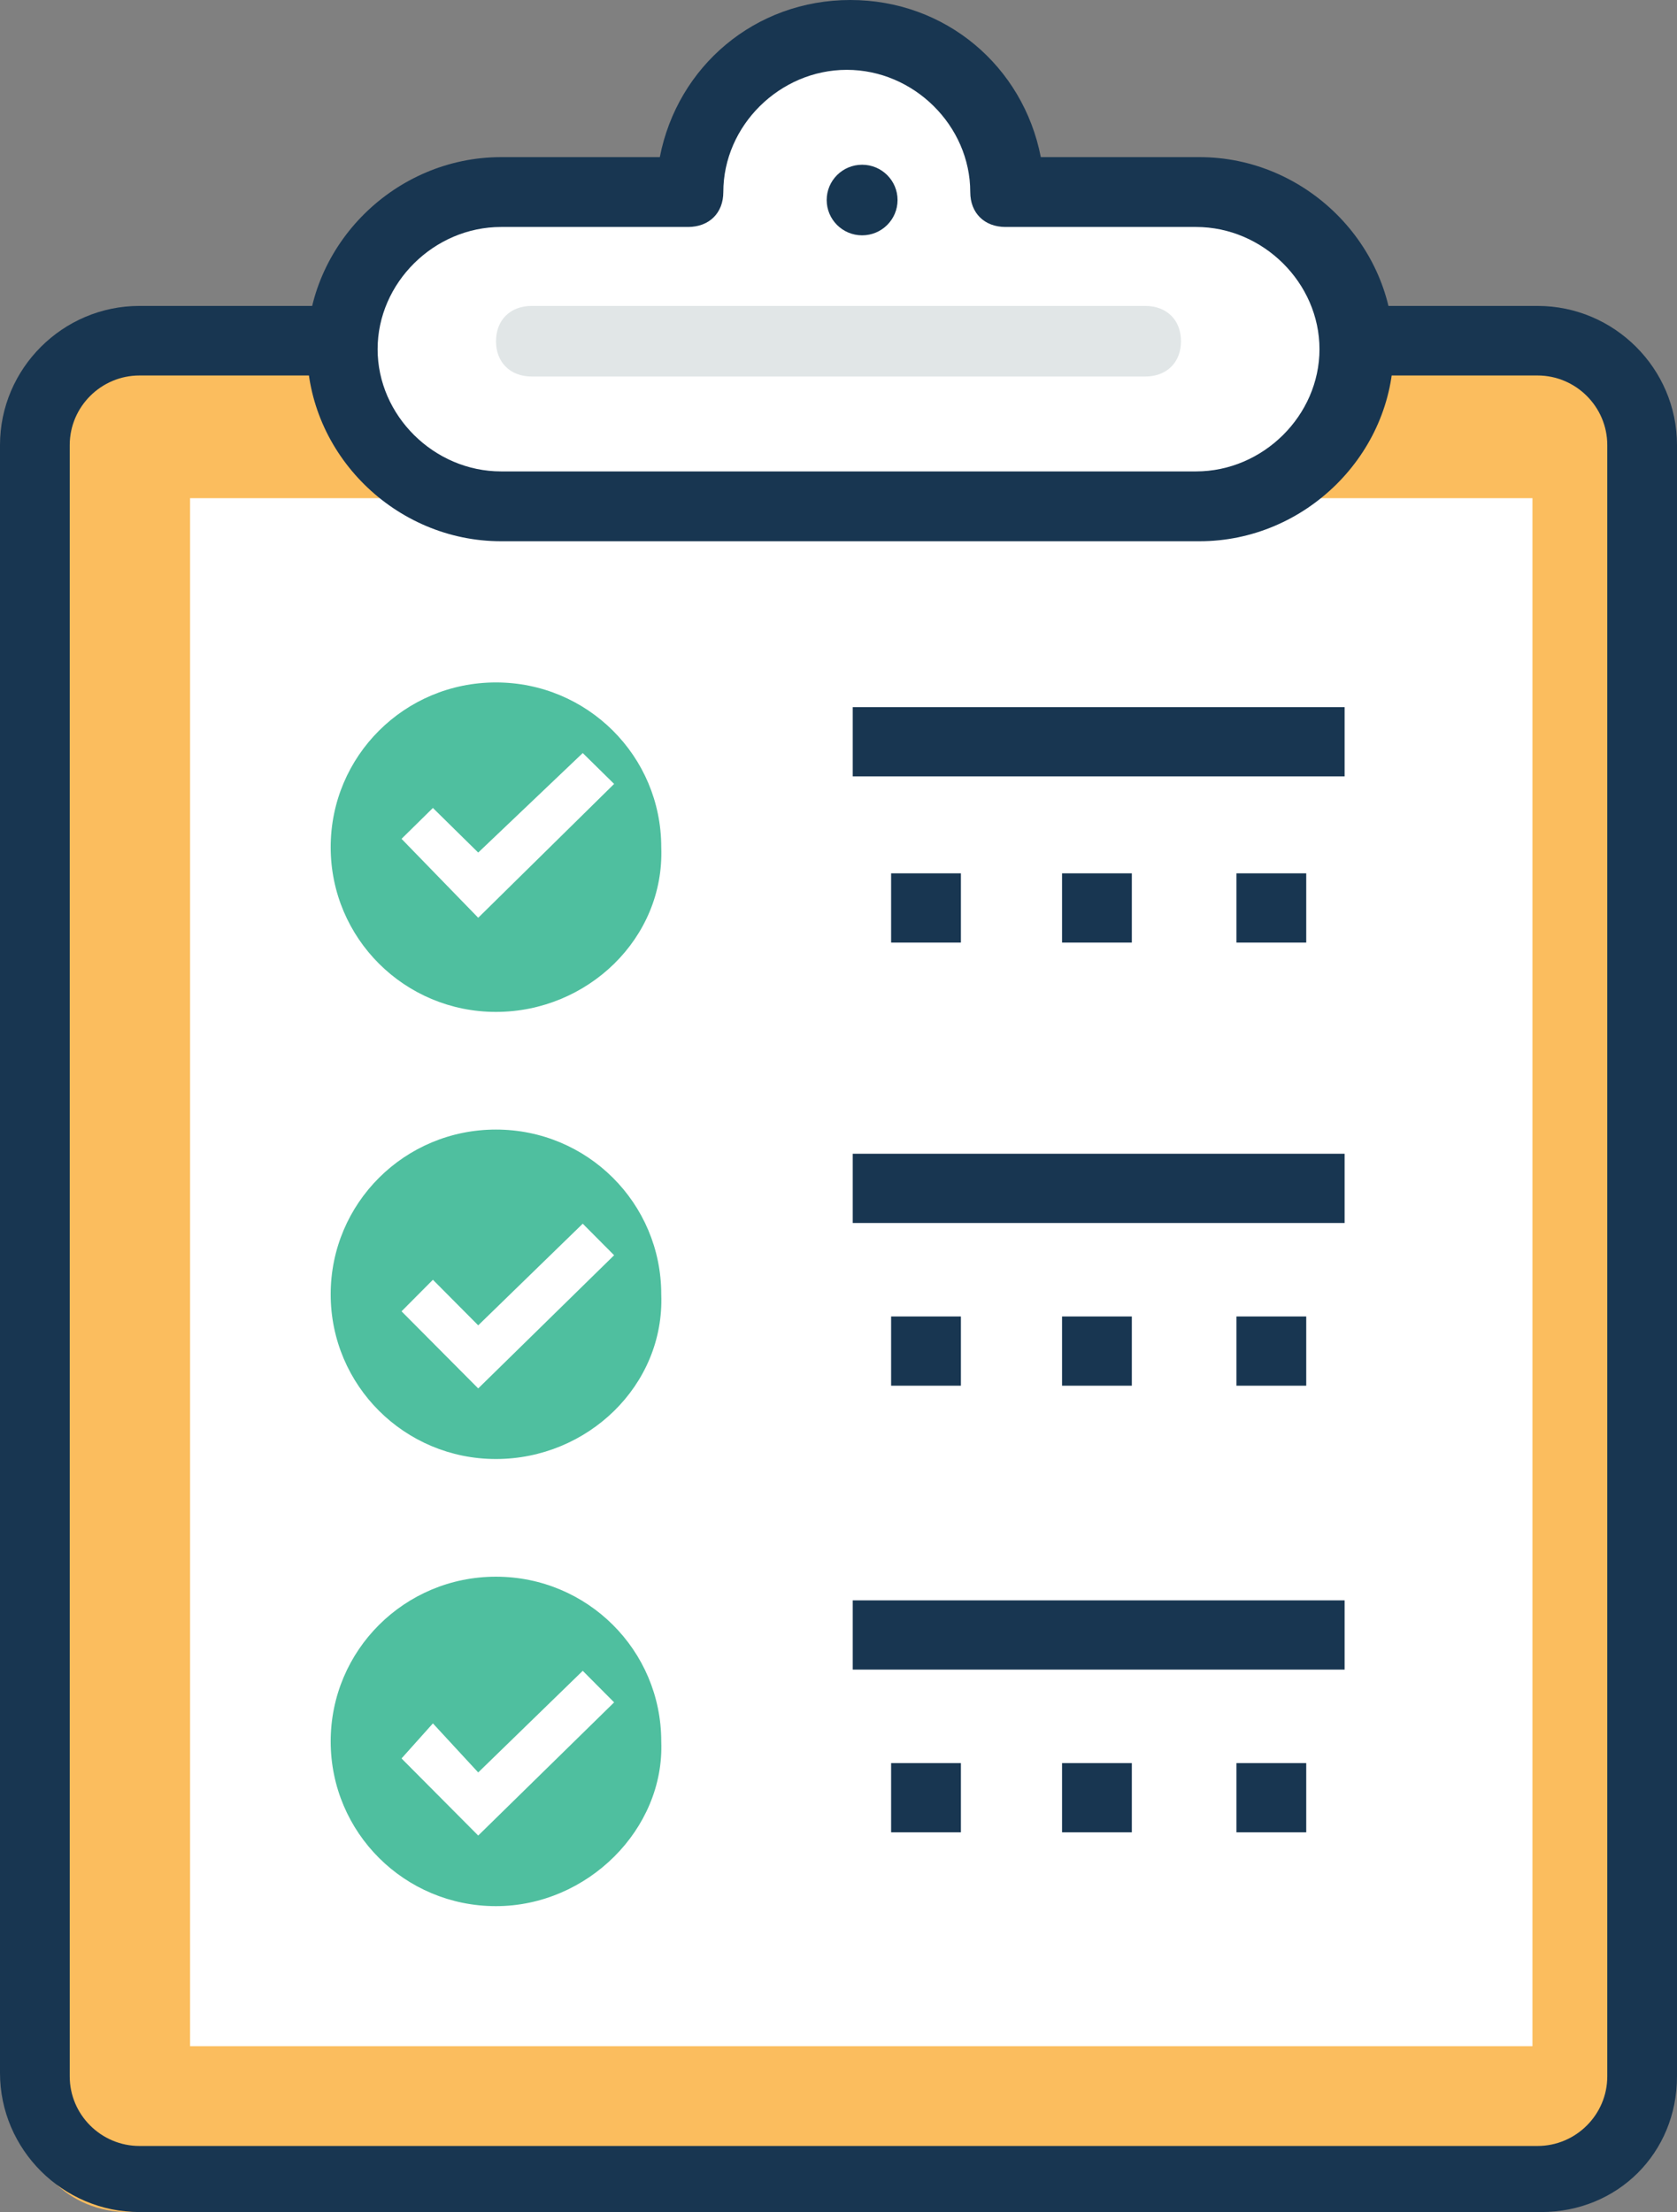
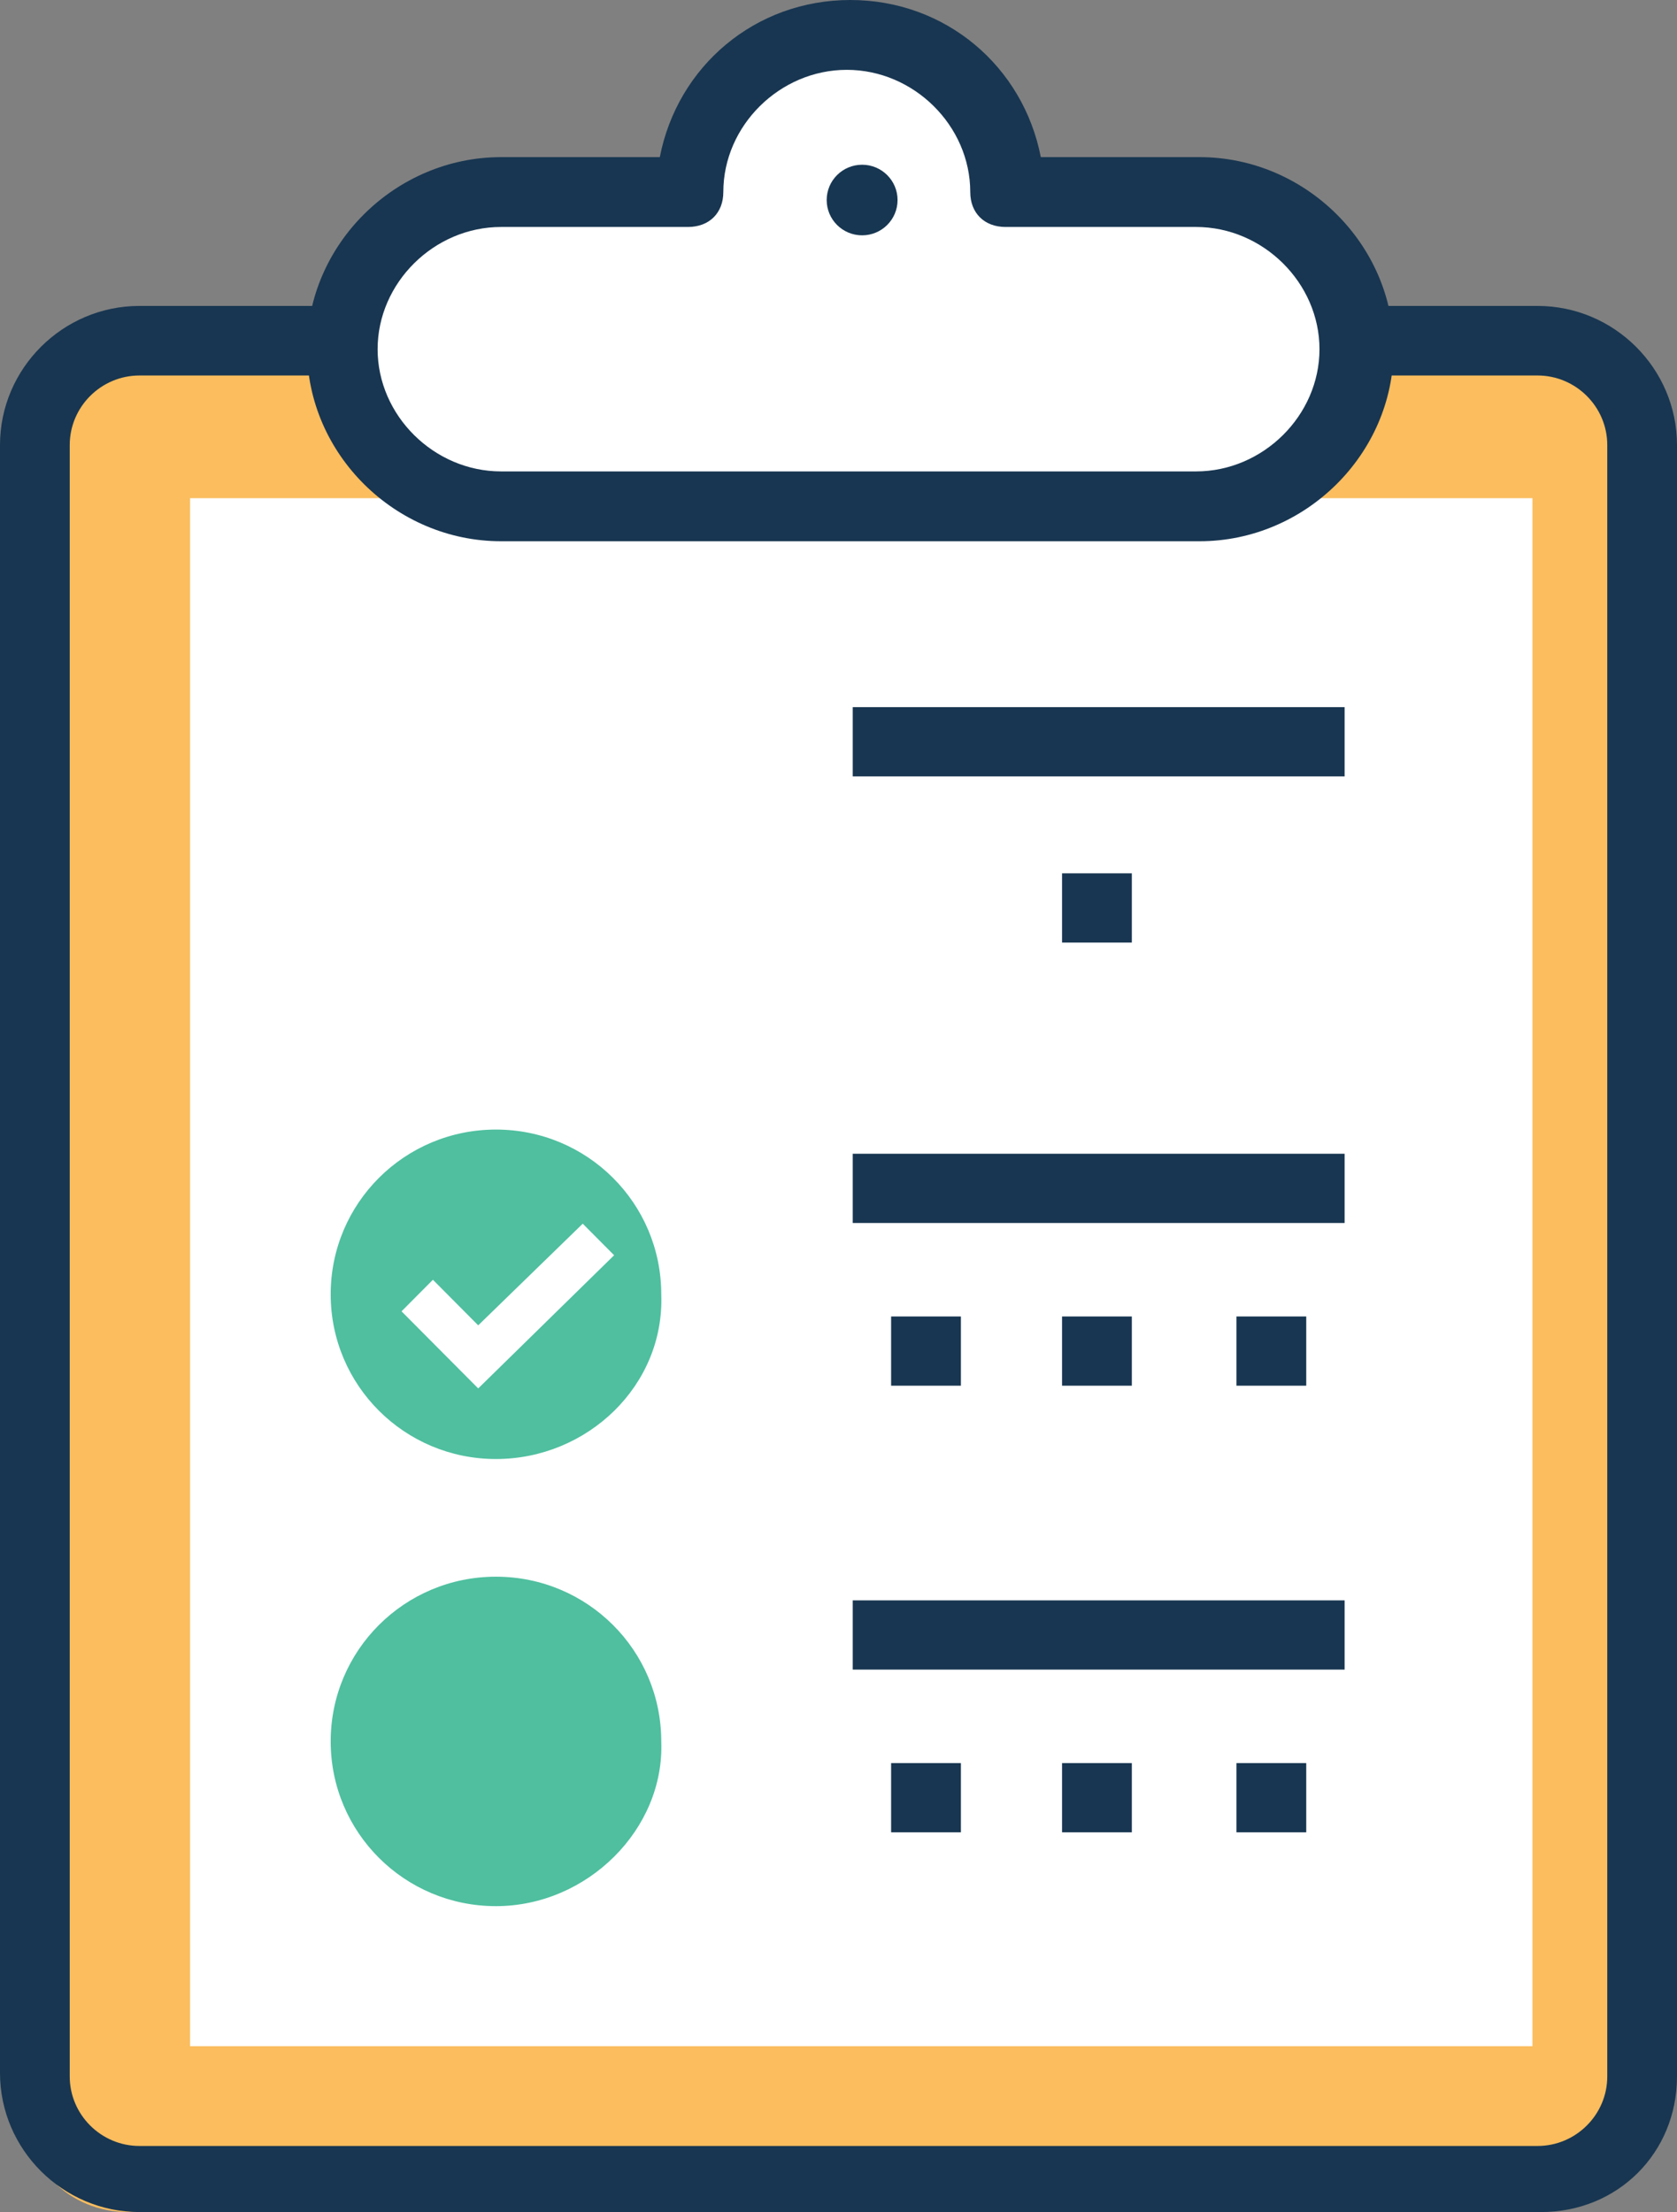
<svg xmlns="http://www.w3.org/2000/svg" width="69px" height="91px" viewBox="0 0 69 91" version="1.1">
  <rect x="0" y="0" width="69" height="91" fill="#808080" stroke="none" />
  <title>checklist (1)</title>
  <desc>Created with Sketch.</desc>
  <defs />
  <g id="main-file" stroke="none" stroke-width="1" fill="none" fill-rule="evenodd">
    <g id="0-Homepage" transform="translate(-221, -3038)" fill-rule="nonzero">
      <g id="checklist-(1)" transform="translate(221, 3038)">
        <path d="M62.899,14.521 L5.272,14.521 C2.835,14.521 0.972,16.401 0.972,18.858 L0.972,86.663 C0.972,89.121 2.835,91 5.272,91 L62.756,91 C65.193,91 67.056,89.121 67.056,86.663 L67.056,18.858 C67.056,16.401 65.193,14.521 62.899,14.521 Z" id="Shape" fill="#FBBD5E" />
        <path d="M63.405,91 L5.738,91 C2.582,91 0,88.424 0,85.276 L0,18.309 C0,15.161 2.582,12.585 5.738,12.585 L63.262,12.585 C66.418,12.585 69,15.161 69,18.309 L69,85.419 C69,88.568 66.561,91 63.405,91 Z M5.738,15.447 C4.16,15.447 2.869,16.735 2.869,18.309 L2.869,85.42 C2.869,86.994 4.16,88.281 5.738,88.281 L63.262,88.281 C64.84,88.281 66.131,86.994 66.131,85.42 L66.131,18.309 C66.131,16.735 64.84,15.447 63.262,15.447 L5.738,15.447 Z" id="Shape" fill="#183651" />
        <g id="Group" transform="translate(7.775, 1.936)" fill="#FFFFFF">
          <rect id="Rectangle-path" x="0.046" y="18.558" width="55.231" height="63.682" />
          <path d="M42.085,6.502 L34.257,6.502 C34.257,2.956 31.358,0.12 27.734,0.12 C24.11,0.12 21.211,2.956 21.211,6.502 L13.383,6.502 C9.759,6.502 6.859,9.339 6.859,12.885 C6.859,16.43 9.759,19.267 13.383,19.267 L41.94,19.267 C45.564,19.267 48.463,16.43 48.463,12.885 C48.608,9.339 45.564,6.502 42.085,6.502 Z" id="Shape" />
        </g>
        <path d="M49.355,22.266 L20.617,22.266 C16.262,22.266 12.634,18.675 12.634,14.365 C12.634,10.056 16.262,6.464 20.617,6.464 L27.148,6.464 C27.874,2.729 31.067,0 34.986,0 C38.905,0 42.098,2.729 42.824,6.464 L49.355,6.464 C53.709,6.464 57.338,10.056 57.338,14.365 C57.338,18.675 53.71,22.266 49.355,22.266 Z M20.617,9.337 C17.859,9.337 15.537,11.636 15.537,14.365 C15.537,17.094 17.859,19.393 20.617,19.393 L49.21,19.393 C51.968,19.393 54.29,17.094 54.29,14.365 C54.29,11.636 51.968,9.337 49.21,9.337 L41.372,9.337 C40.502,9.337 39.921,8.763 39.921,7.901 C39.921,5.171 37.599,2.873 34.841,2.873 C32.083,2.873 29.761,5.171 29.761,7.901 C29.761,8.763 29.18,9.337 28.309,9.337 C28.309,9.337 20.617,9.337 20.617,9.337 Z" id="Shape" fill="#183651" />
        <ellipse id="Oval" fill="#173651" cx="35.472" cy="8.229" rx="1.458" ry="1.452" />
-         <path d="M47.124,15.489 L21.876,15.489 C20.996,15.489 20.408,14.908 20.408,14.037 C20.408,13.166 20.996,12.585 21.876,12.585 L47.124,12.585 C48.004,12.585 48.592,13.166 48.592,14.037 C48.592,14.908 48.004,15.489 47.124,15.489 Z" id="Shape" fill="#E1E6E7" />
        <path d="M20.406,78.415 C16.644,78.415 13.606,75.387 13.606,71.638 C13.606,67.89 16.644,64.862 20.406,64.862 C24.168,64.862 27.207,67.89 27.207,71.638 C27.351,75.243 24.168,78.415 20.406,78.415 Z" id="Shape" fill="#4FBF9F" />
-         <polygon id="Shape" fill="#FFFFFF" points="19.676 75.511 16.521 72.339 17.812 70.897 19.676 72.915 23.977 68.734 25.268 70.032" />
        <path d="M20.406,60.021 C16.644,60.021 13.606,56.993 13.606,53.245 C13.606,49.496 16.644,46.468 20.406,46.468 C24.168,46.468 27.207,49.496 27.207,53.245 C27.351,56.994 24.168,60.021 20.406,60.021 Z" id="Shape" fill="#4FBF9F" />
        <polygon id="Shape" fill="#FFFFFF" points="19.676 57.117 16.521 53.945 17.812 52.647 19.676 54.522 23.977 50.34 25.268 51.638" />
-         <path d="M20.406,41.628 C16.644,41.628 13.606,38.6 13.606,34.851 C13.606,31.102 16.644,28.074 20.406,28.074 C24.168,28.074 27.207,31.102 27.207,34.851 C27.351,38.6 24.168,41.628 20.406,41.628 Z" id="Shape" fill="#4FBF9F" />
        <polygon id="Shape" fill="#FFFFFF" points="19.676 37.755 16.521 34.508 17.812 33.238 19.676 35.073 23.977 30.979 25.268 32.249" />
        <g id="Group" transform="translate(34.986, 29.043)" fill="#183651">
-           <rect id="Rectangle-path" x="1.679" y="6.884" width="2.871" height="2.848" />
          <rect id="Rectangle-path" x="8.712" y="6.884" width="2.871" height="2.848" />
-           <rect id="Rectangle-path" x="15.888" y="6.884" width="2.871" height="2.848" />
          <rect id="Rectangle-path" x="0.1" y="0.048" width="20.238" height="2.848" />
          <rect id="Rectangle-path" x="1.679" y="25.114" width="2.871" height="2.848" />
          <rect id="Rectangle-path" x="8.712" y="25.114" width="2.871" height="2.848" />
          <rect id="Rectangle-path" x="15.888" y="25.114" width="2.871" height="2.848" />
          <rect id="Rectangle-path" x="0.1" y="18.42" width="20.238" height="2.848" />
          <rect id="Rectangle-path" x="1.679" y="43.487" width="2.871" height="2.848" />
          <rect id="Rectangle-path" x="8.712" y="43.487" width="2.871" height="2.848" />
          <rect id="Rectangle-path" x="15.888" y="43.487" width="2.871" height="2.848" />
          <rect id="Rectangle-path" x="0.1" y="36.793" width="20.238" height="2.848" />
        </g>
      </g>
    </g>
  </g>
</svg>